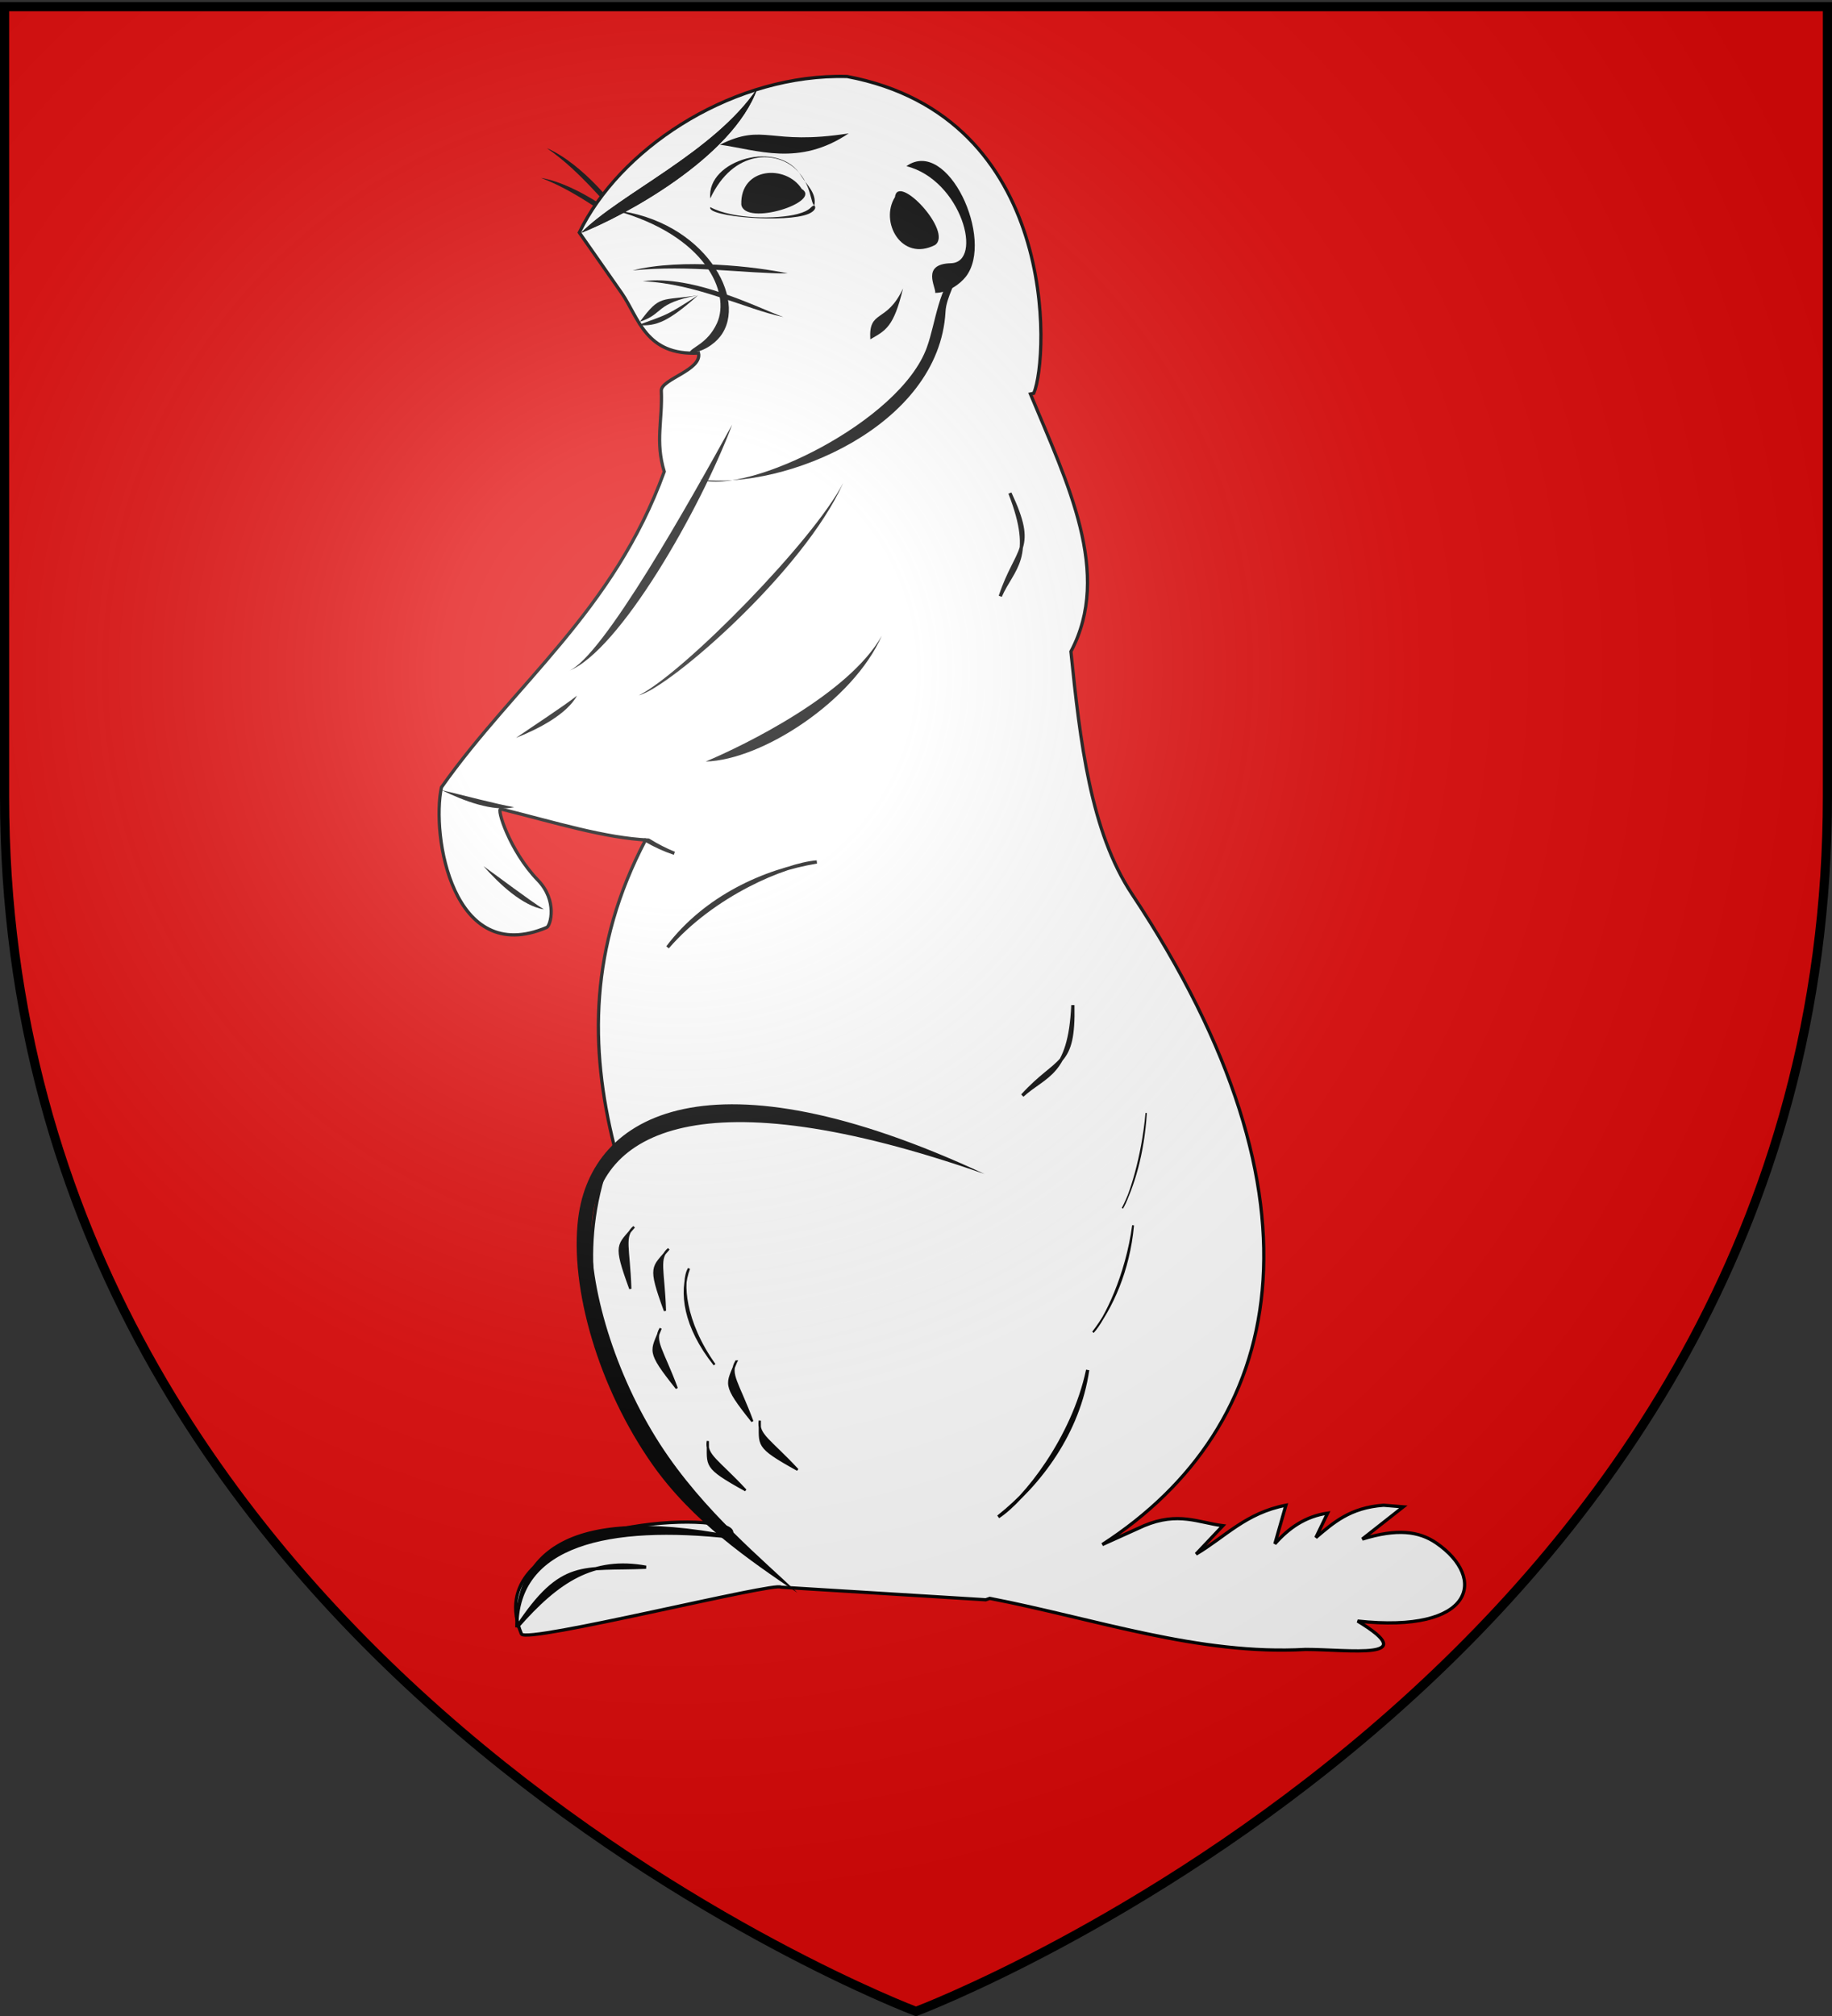
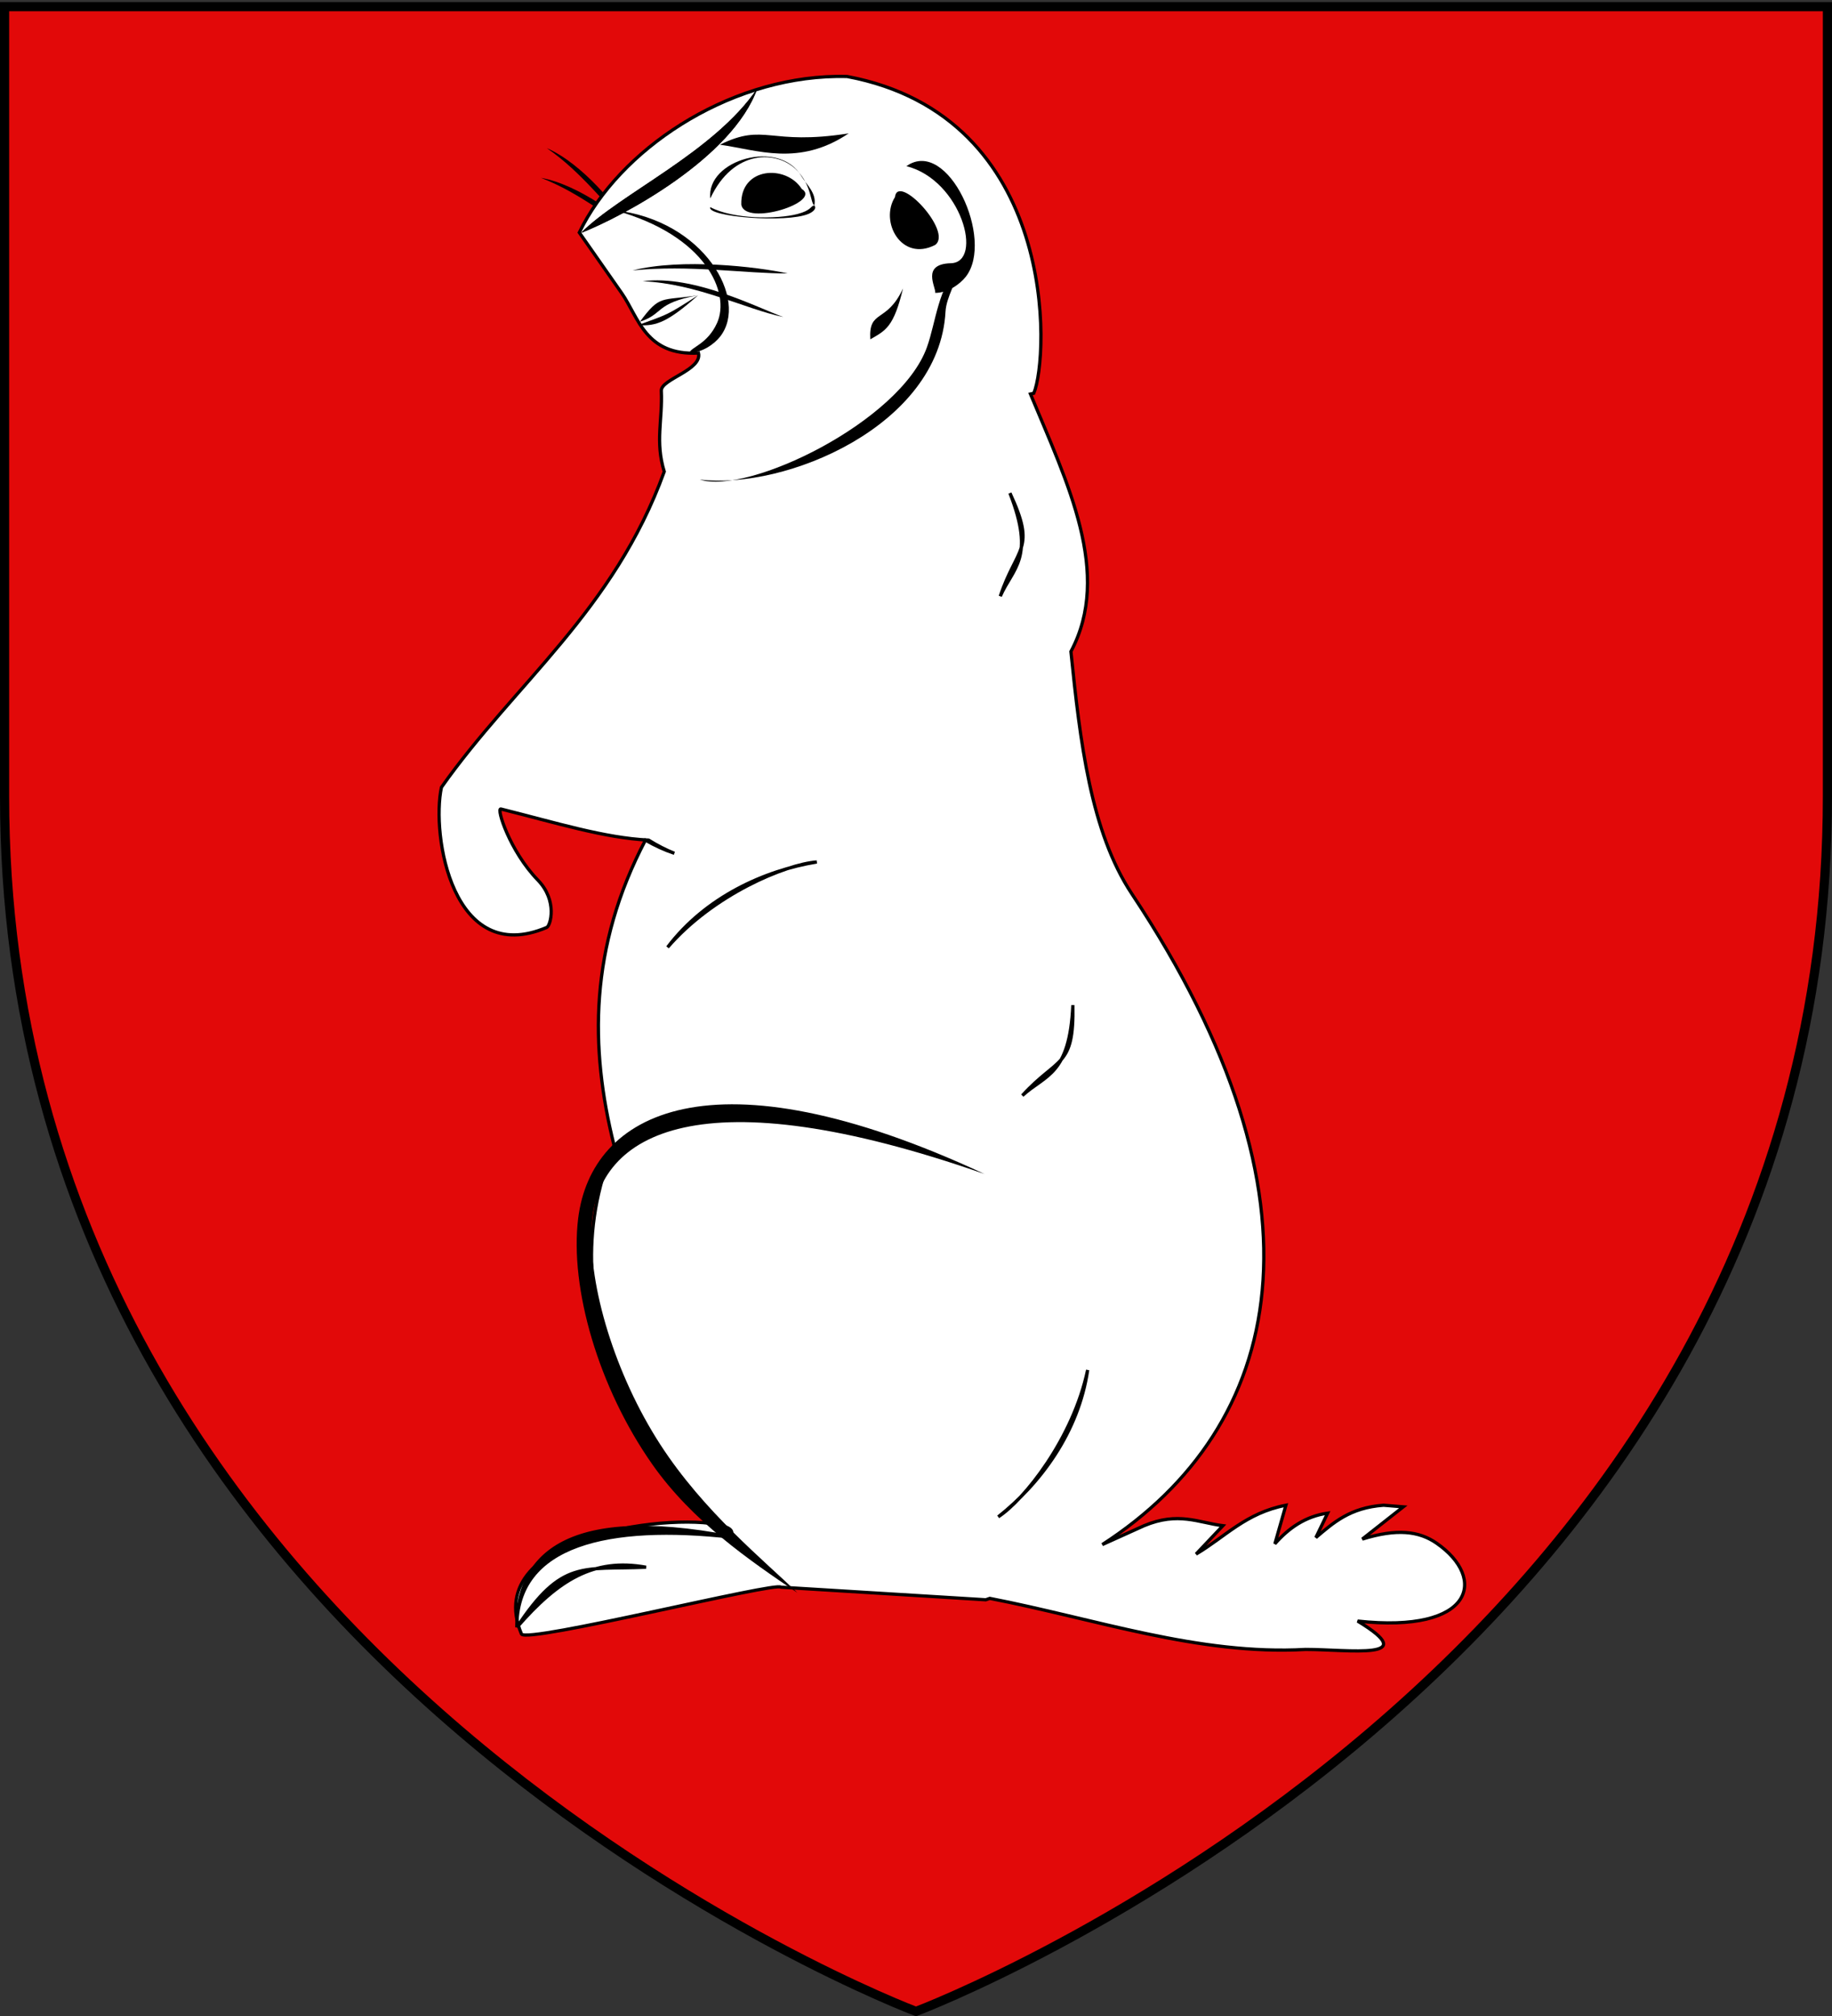
<svg xmlns="http://www.w3.org/2000/svg" xmlns:xlink="http://www.w3.org/1999/xlink" width="600" height="660" version="1.0">
  <rect width="100%" height="100%" fill="#333333" stroke="none" />
  <desc>Flag of Canton of Valais (Wallis)</desc>
  <defs>
    <radialGradient xlink:href="#b" id="c" cx="221.445" cy="226.331" r="300" fx="221.445" fy="226.331" gradientTransform="matrix(1.353 0 0 1.349 -77.63 -85.747)" gradientUnits="userSpaceOnUse" />
    <linearGradient id="b">
      <stop offset="0" style="stop-color:white;stop-opacity:.314" />
      <stop offset=".19" style="stop-color:white;stop-opacity:.251" />
      <stop offset=".6" style="stop-color:#6b6b6b;stop-opacity:.125" />
      <stop offset="1" style="stop-color:black;stop-opacity:.125" />
    </linearGradient>
  </defs>
  <g style="display:inline">
    <path d="M1.5 2.313v258.406C1.5 546.17 300 658.5 300 658.5s298.5-112.33 298.5-397.781V2.313z" style="fill:#e20909;fill-opacity:1;fill-rule:evenodd;stroke:none;stroke-width:1px;stroke-linecap:butt;stroke-linejoin:miter;stroke-opacity:1" />
  </g>
  <g style="display:inline">
    <path d="M275.864 204.303c-6.579-3.547-14.491-10.413-24.13-14.088 9.3 1.663 20.09 9.995 24.13 14.088" style="fill:#000;fill-rule:evenodd;stroke:none" transform="translate(-162.426 -198.378)scale(1.349)" />
    <path d="M273.354 202.32c-5.573-4.98-11.672-13.498-20.191-19.314 8.658 3.781 17.213 14.394 20.191 19.314" style="fill:#000;fill-rule:evenodd;stroke:none" transform="translate(-162.426 -198.378)scale(1.349)" />
    <path d="M238.094 8.5c-51.685.836-101.573 34.524-120.125 72.906l19.844 28.344c7.865 11.323 11.051 29.253 35.843 27.938 1.794 7.99-17.623 12.175-17.375 17.625.63 13.808-2.94 23.607 1.375 37.75-23.525 64.976-69.815 98.852-104.093 147.437-4.817 22.317 5.136 84.201 49.187 65.438 1.759-.75 5.204-12.476-4.156-22.125-13.136-13.54-19.508-33.752-17.25-33.188 25.832 6.45 48.35 13.524 69 14.531 4.04 2.524 8.045 4.557 12.031 6.156-4.456-1.49-8.984-3.52-13.5-6.156-26.212 49.903-26.09 96.874-14.656 142.594-33.41 80.562 20.535 150.1 51.812 178-18.937-7.14-115.02 2.517-95.093 50.156 1.958 4.682 119.5-24.629 121.25-21.843l95.687 5.875c.63-.213 1.249-.44 1.875-.657 49.072 9.482 97.61 26.687 147.563 23.844 20.297.02 54.914 5.25 24.28-13.25 54.428 5.922 60.58-19.973 36.876-36.375-8.223-5.69-18.572-6.896-34.688-1.906l19.156-15.063-9.218-.75c-15.749 1.131-23.506 8.241-31.625 15.094l5.5-11.406c-10.398 1.517-18.174 6.954-24.656 14.343l5.156-18.03c-18.771 3.617-28.429 14.835-41.969 22.812l12.531-13.25c-11.46-1.453-20.841-6.665-36.812 0l-19.531 8.812c85.274-55.08 109.378-160.094 13.843-303.843-19.311-29.058-24.24-71.384-28.5-113.22 19.366-36.433-1.612-78.609-18.906-120.28l1.563-.344c7.099-16.893 12.046-129.24-87.22-147.938-1.67-.042-3.332-.058-5-.031zm-52 677.281c1.944.743 3.054 1.67 3.125 2.75-1.012-.854-2.056-1.796-3.125-2.75z" style="fill:#fff;fill-opacity:1;fill-rule:evenodd;stroke:#000;stroke-width:1.514px;stroke-linecap:butt;stroke-linejoin:miter;stroke-opacity:1" transform="matrix(.701 0 0 .701 107.03 19.063)" />
    <path d="M298.06 520.096c-41.638-7.982-52.115 5.489-52.175 21.898-.118-20.16 22.245-25.268 52.175-21.898z" style="fill:#000;fill-rule:evenodd;stroke:#000;stroke-width:.786px;stroke-linecap:butt;stroke-linejoin:miter;stroke-opacity:1" transform="translate(-162.426 -198.378)scale(1.349)" />
    <path d="M277.244 527.396c-12.712-2.306-21.297 3.055-31.36 14.598 10.967-16.645 16.028-13.914 31.36-14.598z" style="fill:#000;fill-rule:evenodd;stroke:#000;stroke-width:.786px;stroke-linecap:butt;stroke-linejoin:miter;stroke-opacity:1" transform="translate(-162.426 -198.378)scale(1.349)" />
    <path d="M314.01 533.613c-11.572-7.836-25.516-17.336-35.247-31.192-13.083-18.628-20.082-42.838-17.986-59.709 3.162-25.462 32.267-41.656 98.65-10.746-68.768-24.056-94.127-10.163-95.372 12.566-.803 14.664 5.684 36.097 16.608 53.014 10.606 16.425 25.526 28.438 33.347 36.067" style="fill:#000;fill-rule:evenodd;stroke:none" transform="translate(-162.426 -198.378)scale(1.349)" />
    <path d="M368.613 412.928c8.67-9.512 12.57-6.635 12.264-21.945-.757 17.02-6.723 16.87-12.264 21.945zM318.703 356.243c-12.699 2.091-26.975 8.503-36.225 20.707 11.143-12.886 28.73-20.158 36.225-20.707zM362.76 515.167c10.107-7.968 19.506-20.481 21.706-35.635-3.528 16.666-15.41 31.532-21.706 35.635z" style="fill:#000;fill-rule:evenodd;stroke:#000;stroke-width:.786px;stroke-linecap:butt;stroke-linejoin:miter;stroke-opacity:1" transform="translate(-162.426 -198.378)scale(1.349)" />
-     <path d="M385.757 470.378c4.534-5.805 8.751-14.921 9.738-25.962-1.583 12.143-6.913 22.973-9.738 25.962z" style="fill:#000;fill-rule:evenodd;stroke:#000;stroke-width:.45px;stroke-linecap:butt;stroke-linejoin:miter;stroke-opacity:1" transform="translate(-162.426 -198.378)scale(1.349)" />
-     <path d="M392.903 440.293c2.686-5.174 5.184-13.3 5.769-23.14-.938 10.823-4.096 20.476-5.769 23.14z" style="fill:#000;fill-rule:evenodd;stroke:#000;stroke-width:.327px;stroke-linecap:butt;stroke-linejoin:miter;stroke-opacity:1" transform="translate(-162.426 -198.378)scale(1.349)" />
-     <path d="M287.681 454.903c-2.188 5.677-1.22 14.027 6.205 23.339-7.411-10.338-8.075-20.32-6.205-23.339zM280.8 469.431c-2.19 5.677-3.514 5.234 3.91 14.546-3.48-9.355-5.77-11.525-3.91-14.546zM299.15 477.46c-2.188 5.677-3.513 5.233 3.912 14.545-3.48-9.355-5.77-11.524-3.911-14.545zM292.248 496.783c.148 6.082-1.246 6.18 9.175 11.945-6.792-7.314-9.738-8.443-9.175-11.945zM304.864 491.813c.149 6.082-1.245 6.18 9.176 11.945-6.793-7.314-9.738-8.443-9.176-11.945zM274.342 444.794c-3.877 4.689-4.993 3.848-.908 15.035-.33-9.976-1.813-12.76.908-15.035zM282.753 450.147c-3.877 4.688-4.993 3.847-.908 15.035-.33-9.976-1.813-12.76.908-15.035z" style="fill:#000;fill-rule:evenodd;stroke:#000;stroke-width:.534px;stroke-linecap:butt;stroke-linejoin:miter;stroke-opacity:1" transform="translate(-162.426 -198.378)scale(1.349)" />
-     <path d="M291.743 331.866c13.725-.367 35.779-14.726 42.737-30.515-7.917 14.166-33.433 26.616-42.737 30.515M258.48 309.883c12.352-4.882 31.924-39.197 39.68-59.763-10.093 18.278-31.403 56.434-39.68 59.763M275.494 315.809c10.817-5.381 42.402-37.498 49.619-51.543-9.617 21.46-42.101 49.633-49.619 51.543M245.673 326.131c5.499-2.196 12.291-5.695 14.828-10.252-3.288 2.583-11.061 7.658-14.828 10.252M227.682 338.821c5.316 2.608 12.466 5.302 17.549 4.129-4.121-.708-13.099-3.073-17.549-4.129M237.783 357.25c3.925 4.434 9.512 9.646 14.658 10.494-3.541-2.222-10.944-7.825-14.658-10.494" style="fill:#000;fill-rule:evenodd;stroke:none" transform="translate(-162.426 -198.378)scale(1.349)" />
    <path d="M290.298 263.438c20.73 2.564 58.15-13.014 59.66-40.76.195-3.593 2.807-7.333 3.39-10.986-5.196 4.923-5.698 13.512-7.912 19.654-6.503 18.035-43.385 35.89-55.138 32.092" style="fill:#000;fill-rule:evenodd;stroke:none" transform="translate(-162.426 -198.378)scale(1.349)" />
    <path d="M347.455 218.133c3.057-.003 5.99-2.086 7.425-3.917 7.043-8.988-4.369-33.956-14.415-26.837 13.367 3.386 18.794 23.35 10.787 23.56-7.32.19-3.54 5.873-3.797 7.194" style="fill:#000;fill-rule:evenodd;stroke:none" transform="translate(-162.426 -198.378)scale(1.349)" />
    <path d="M347.423 206.51c4.445-3.154-9.08-17.612-9.743-11.61-3.756 5.965 1.574 15.792 9.743 11.61M300.376 196.721c.944 5.368 19.804-.656 14.665-3.827-3.78-5.95-14.944-5.346-14.665 3.827M261.444 203.599c9.488-9.557 32.308-19.561 42.833-35.104-5.977 16.906-32.758 31.174-42.833 35.104M331.695 229.405c-.44-7.385 3.982-3.764 7.946-12.355-2.25 9.345-4.151 10.183-7.946 12.355" style="fill:#000;fill-rule:evenodd;stroke:none" transform="translate(-162.426 -198.378)scale(1.349)" />
    <path d="M287.813 232.661c3.058-.003 5.99-2.087 7.426-3.917 7.032-8.964-3.883-28.24-25.598-30.66 22.16 6.062 28.156 20.094 24.837 27.383-2.35 5.16-6.407 5.873-6.665 7.194" style="fill:#000;fill-rule:evenodd;stroke:none" transform="translate(-162.426 -198.378)scale(1.349)" />
    <path d="M275.36 225.94c7.43-2.741 6.626-2.177 14.526-7.226-7.185 6.385-10.17 7.61-14.525 7.226M295.186 182.173c10.942-5.404 11.849.297 31.253-2.743-12.054 8.123-22.184 4-31.253 2.743" style="fill:#000;fill-rule:evenodd;stroke:none" transform="translate(-162.426 -198.378)scale(1.349)" />
    <path d="M318.101 196.904c.67-2.941-2.015-5.185-3.11-7.067-5.369-9.218-23.171-3.96-22.138 5.37 5.544-11.929 16.272-11.87 21.164-6.683 3.464 3.674 3.122 7.77 4.084 8.38M318.101 196.904c.67.734-.294 1.58-1.39 2.05-5.369 2.3-24.891.702-23.858-1.626 5.544 2.976 16.272 2.962 21.164 1.667 3.464-.916 3.122-1.939 4.084-2.09M310.583 223.995c-9.248-1.937-20.88-8.085-34.131-8.69 12.418-1.631 28.077 6.534 34.131 8.69M311.646 213.417c-10.06.06-23.972-2.152-37.652-.73 11.89-3.025 30.14-.914 37.652.73" style="fill:#000;fill-rule:evenodd;stroke:none" transform="translate(-162.426 -198.378)scale(1.349)" />
    <path d="M275.766 225.129c4.962-6.69 5.087-4.991 14.12-6.415-10.584 1.954-8.233 4.501-14.12 6.415M261.444 203.599c9.488-9.557 32.308-19.561 42.833-35.104-5.977 16.906-32.758 31.174-42.833 35.104" style="fill:#000;fill-rule:evenodd;stroke:none" transform="translate(-162.426 -198.378)scale(1.349)" />
    <path d="M363.251 291.75c4.083-12.205 8.814-11.15 2.344-25.03 6.189 15.872.672 18.147-2.344 25.03z" style="fill:#000;fill-rule:evenodd;stroke:#000;stroke-width:.786px;stroke-linecap:butt;stroke-linejoin:miter;stroke-opacity:1" transform="translate(-162.426 -198.378)scale(1.349)" />
  </g>
-   <path d="M300 658.5s298.5-112.32 298.5-397.772V2.176H1.5v258.552C1.5 546.18 300 658.5 300 658.5" style="opacity:1;fill:url(#c);fill-opacity:1;fill-rule:evenodd;stroke:none;stroke-width:1px;stroke-linecap:butt;stroke-linejoin:miter;stroke-opacity:1" />
  <path d="M300 658.5S1.5 546.18 1.5 260.728V2.176h597v258.552C598.5 546.18 300 658.5 300 658.5z" style="opacity:1;fill:none;fill-opacity:1;fill-rule:evenodd;stroke:#000;stroke-width:3;stroke-linecap:butt;stroke-linejoin:miter;stroke-miterlimit:4;stroke-dasharray:none;stroke-opacity:1" />
</svg>